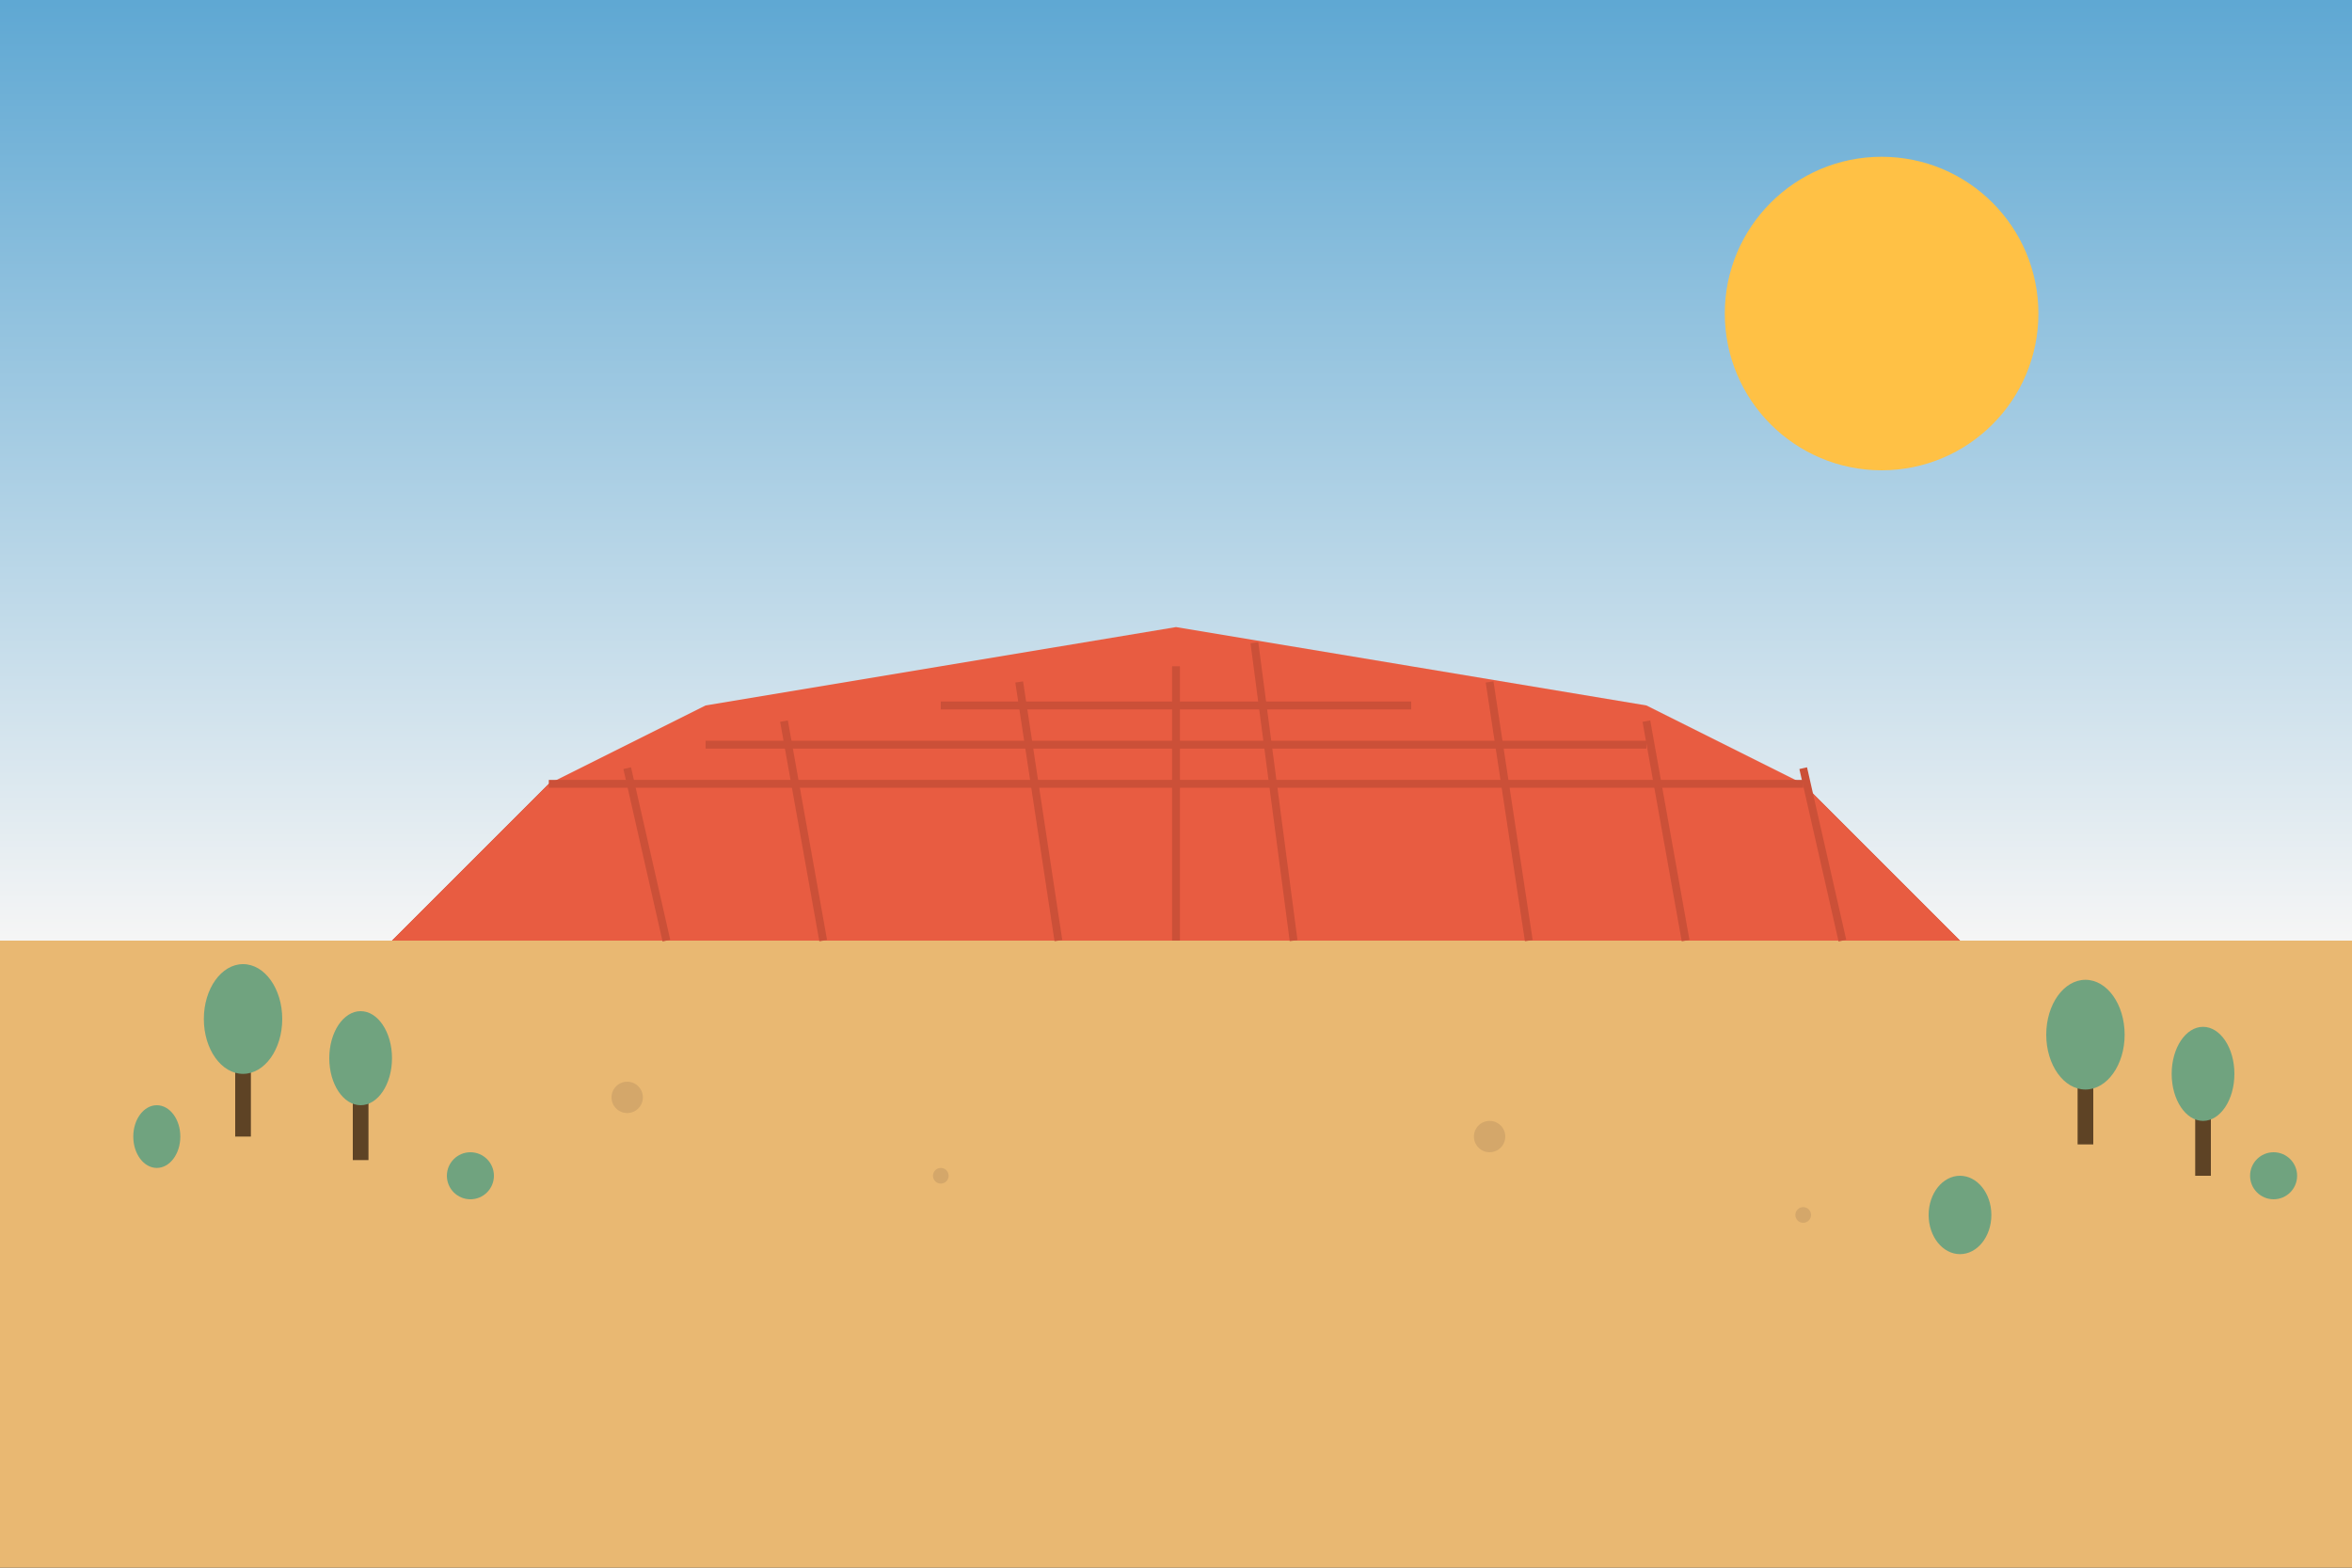
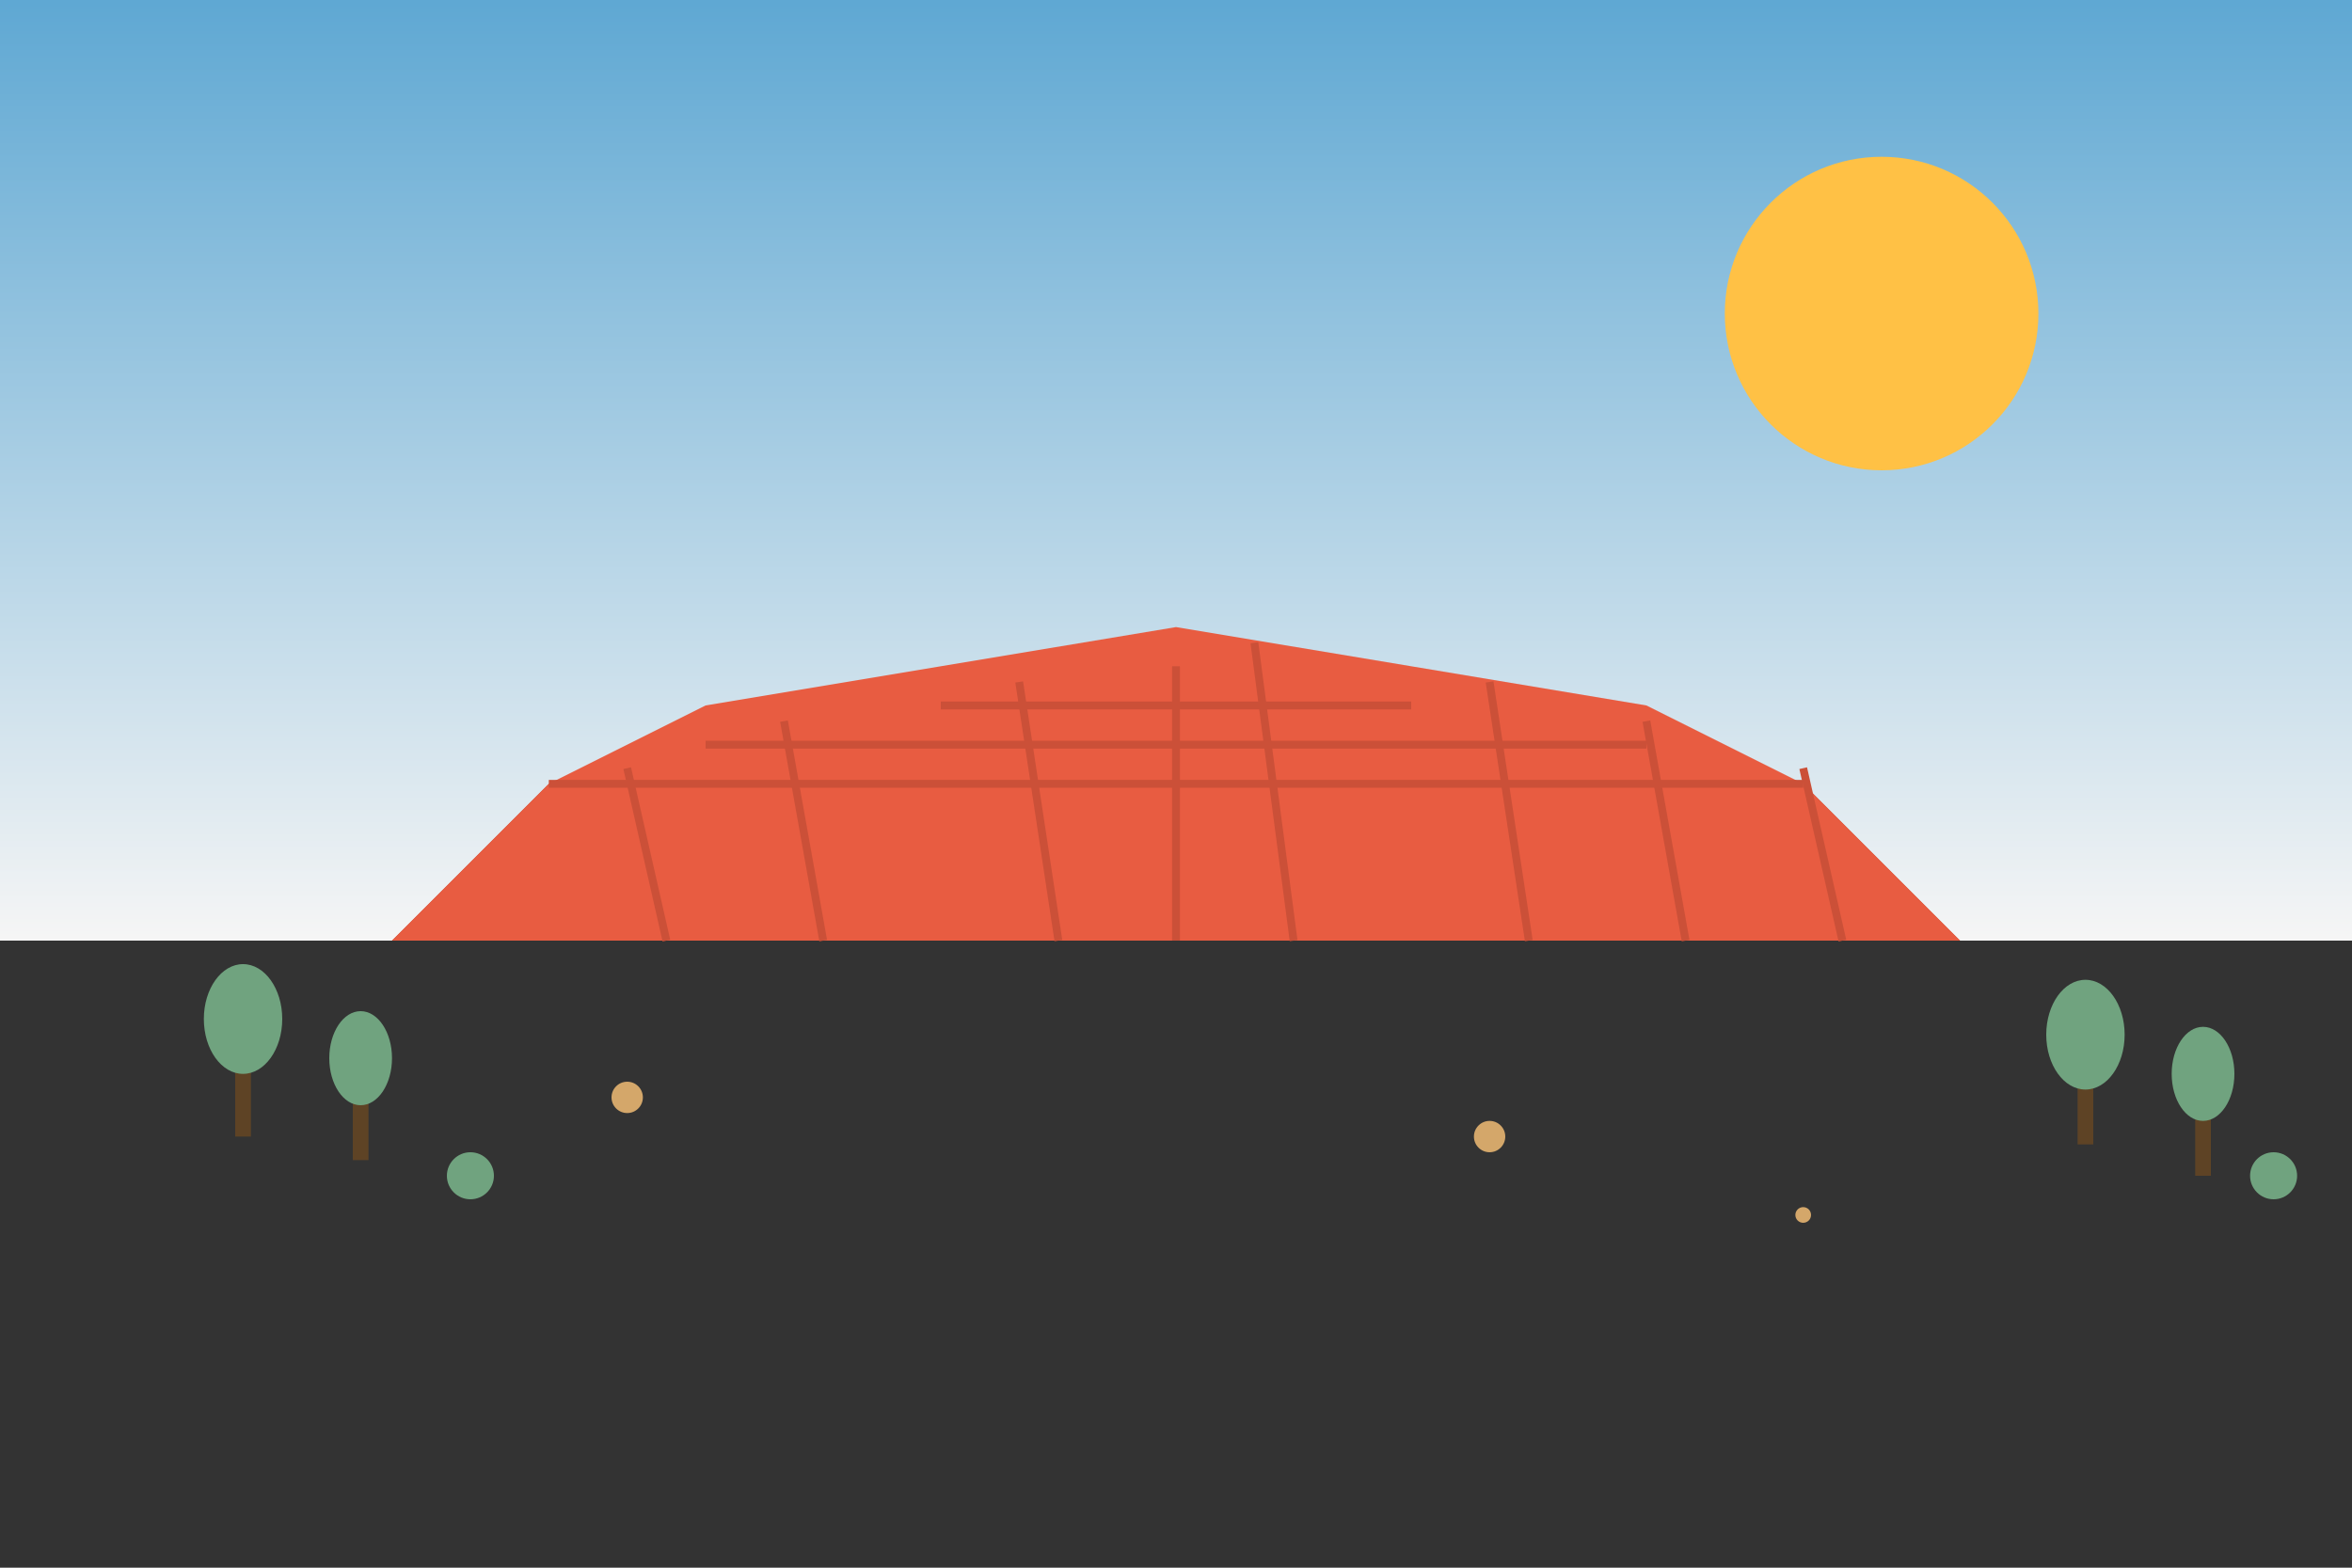
<svg xmlns="http://www.w3.org/2000/svg" width="300" height="200" viewBox="0 0 300 200">
  <rect x="0" y="0" width="300" height="200" fill="#333333" stroke="none" />
  <style>
    .sky {
      fill: #b3e0ff;
    }
    .sky-gradient {
      fill: url(#skyGradient);
    }
    .ground {
      fill: #e9b872;
    }
    .uluru {
      fill: #e85c41;
    }
    .uluru-shadow {
      fill: #b8442f;
    }
    .uluru-detail {
      fill: none;
      stroke: #cb5038;
      stroke-width: 1;
    }
    .sun {
      fill: #ffc145;
    }
    .tree {
      fill: #70a37f;
    }
    .tree-trunk {
      fill: #5e4325;
    }
  </style>
  <defs>
    <linearGradient id="skyGradient" x1="0%" y1="0%" x2="0%" y2="100%">
      <stop offset="0%" style="stop-color:#5fa8d3;stop-opacity:1" />
      <stop offset="100%" style="stop-color:#f5f5f5;stop-opacity:1" />
    </linearGradient>
  </defs>
  <rect class="sky-gradient" x="0" y="0" width="300" height="120" />
-   <rect class="ground" x="0" y="120" width="300" height="80" />
  <circle class="sun" cx="240" cy="40" r="20" />
  <path class="uluru-shadow" d="M50,120 L250,120 L230,100 L210,95 L180,90 L150,85 L120,90 L90,95 L70,100 Z" />
  <path class="uluru" d="M50,120 L250,120 L230,100 L210,90 L180,85 L150,80 L120,85 L90,90 L70,100 Z" />
  <path class="uluru-detail" d="M80,98 L85,120" />
  <path class="uluru-detail" d="M100,92 L105,120" />
  <path class="uluru-detail" d="M130,87 L135,120" />
  <path class="uluru-detail" d="M160,82 L165,120" />
  <path class="uluru-detail" d="M190,87 L195,120" />
  <path class="uluru-detail" d="M210,92 L215,120" />
  <path class="uluru-detail" d="M230,98 L235,120" />
  <path class="uluru-detail" d="M70,100 L230,100" />
  <path class="uluru-detail" d="M90,95 L210,95" />
  <path class="uluru-detail" d="M120,90 L180,90" />
  <path class="uluru-detail" d="M150,85 L150,120" />
  <rect class="tree-trunk" x="30" y="135" width="2" height="10" />
  <ellipse class="tree" cx="31" cy="130" rx="5" ry="7" />
  <rect class="tree-trunk" x="45" y="140" width="2" height="8" />
  <ellipse class="tree" cx="46" cy="135" rx="4" ry="6" />
  <rect class="tree-trunk" x="265" y="137" width="2" height="9" />
  <ellipse class="tree" cx="266" cy="132" rx="5" ry="7" />
  <rect class="tree-trunk" x="280" y="142" width="2" height="8" />
  <ellipse class="tree" cx="281" cy="137" rx="4" ry="6" />
-   <ellipse class="tree" cx="20" cy="145" rx="3" ry="4" />
  <ellipse class="tree" cx="60" cy="150" rx="3" ry="3" />
-   <ellipse class="tree" cx="250" cy="155" rx="4" ry="5" />
  <ellipse class="tree" cx="290" cy="150" rx="3" ry="3" />
  <circle fill="#d4a76a" cx="80" cy="140" r="2" />
-   <circle fill="#d4a76a" cx="120" cy="150" r="1" />
  <circle fill="#d4a76a" cx="190" cy="145" r="2" />
  <circle fill="#d4a76a" cx="230" cy="155" r="1" />
</svg>